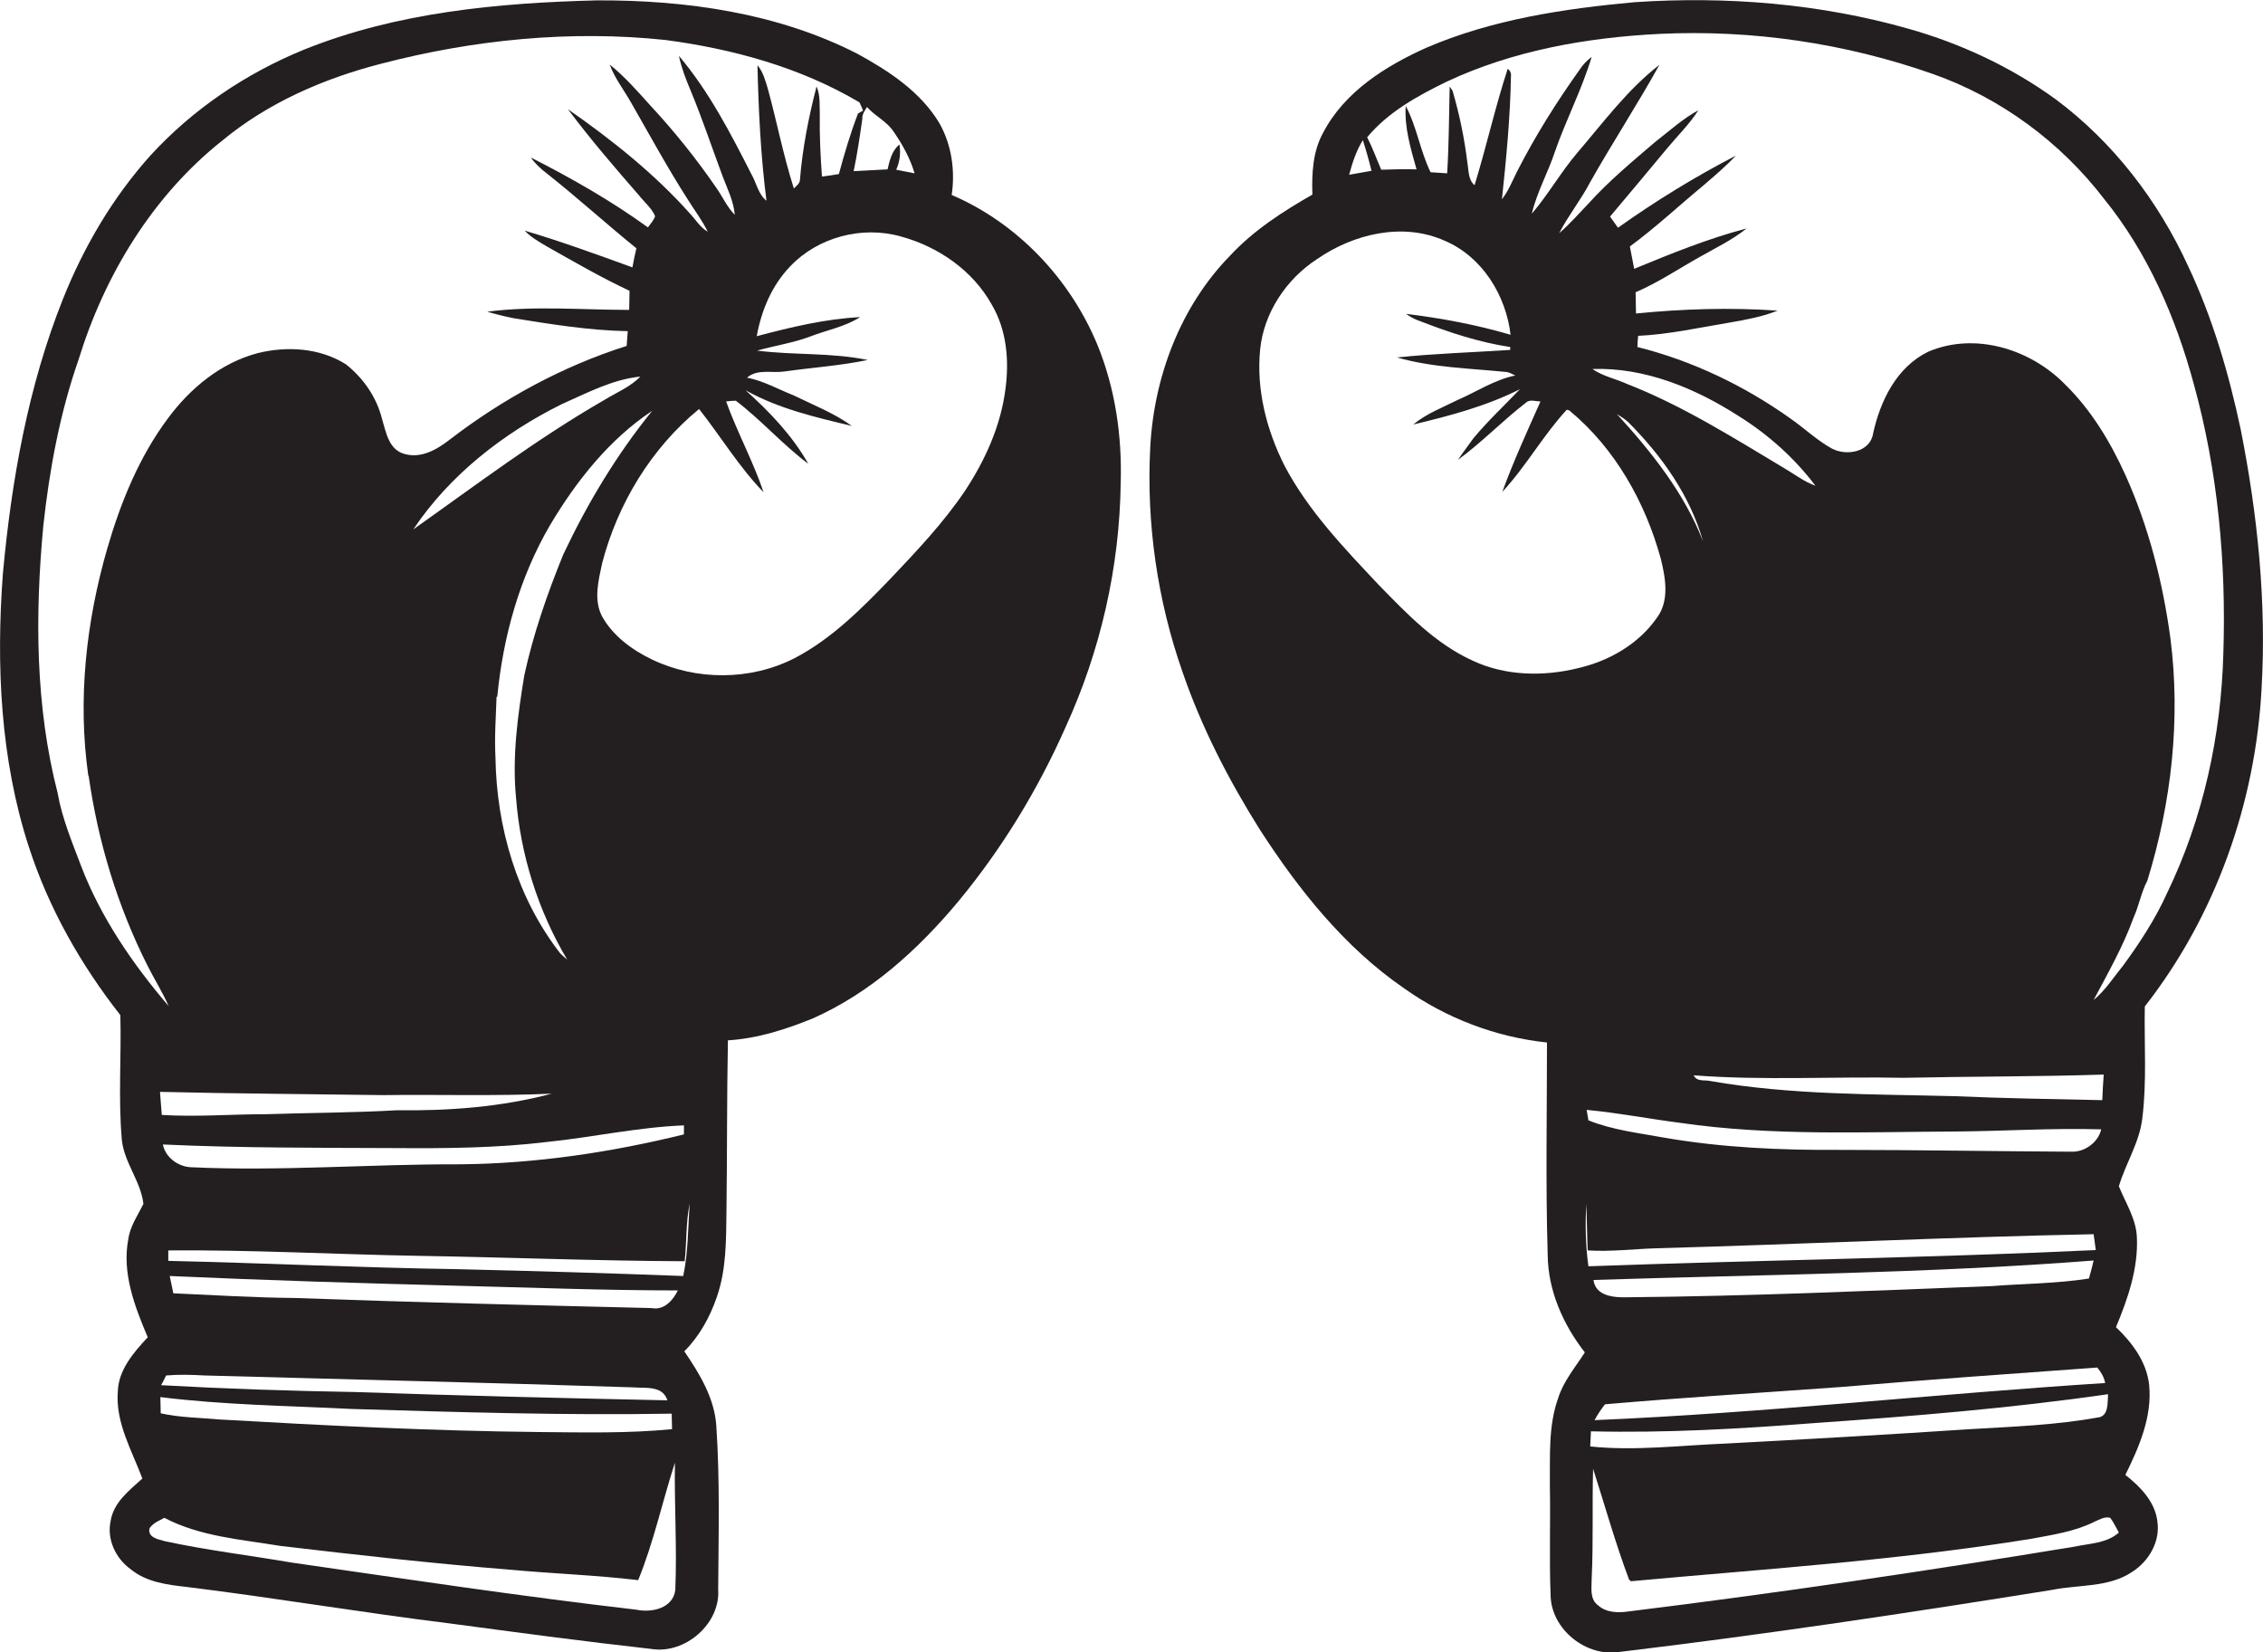
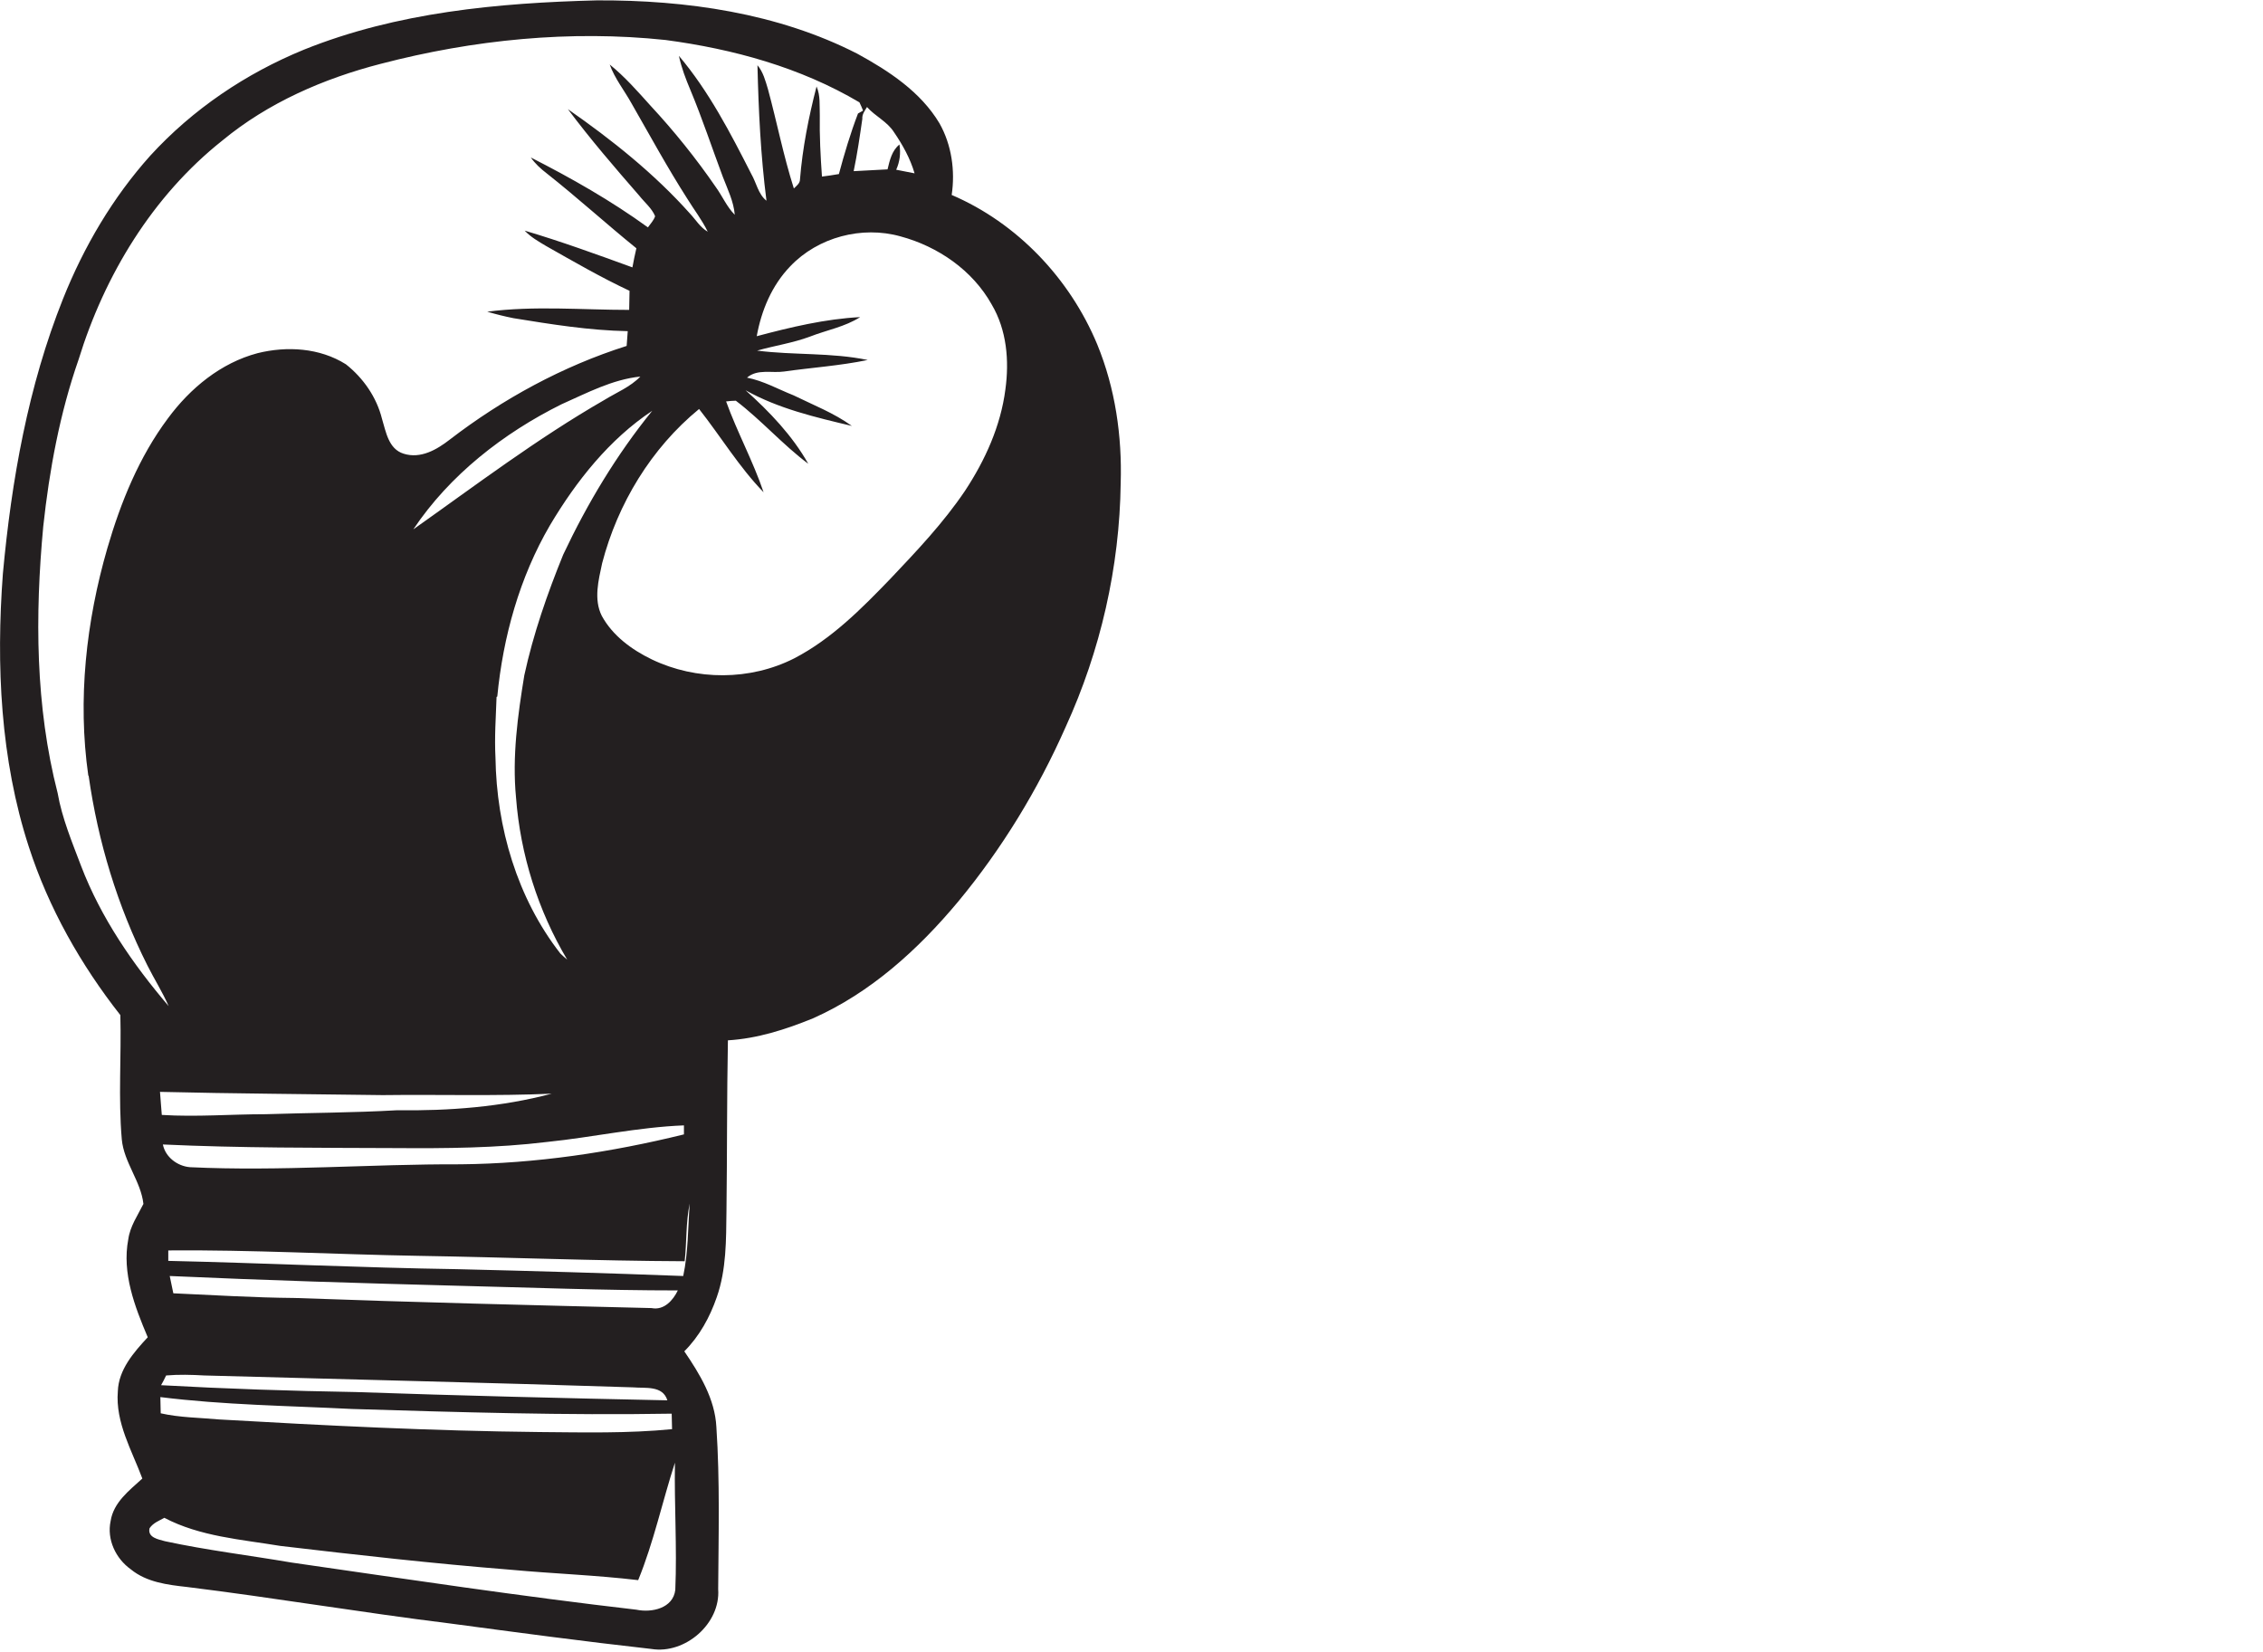
<svg xmlns="http://www.w3.org/2000/svg" version="1.1" id="Layer_1" x="0px" y="0px" viewBox="0 0 628 458.5" style="enable-background:new 0 0 628 458.5;" xml:space="preserve">
  <style type="text/css">
	.st0{fill:#231F20;}
</style>
  <g>
    <path class="st0" d="M264.1,54.1c1-6.7,0-13.9-3.4-19.9c-5.2-8.7-14-14.5-22.8-19.3C215.8,3.6,190.4,0,165.7,0.1   c-27.5,0.7-55.6,3.3-81.4,13.7c-16.1,6.6-30.8,16.5-42.6,29.4C31.3,54.8,23.3,68.4,17.5,82.9c-9.7,24.3-14.3,50.3-16.7,76.3   C-1.1,184.6,0.1,210.7,8,235c5.5,17,14.4,32.7,25.4,46.7c0.3,11.5-0.6,23,0.4,34.5c0.6,6.4,5.3,11.6,6,17.9   c-1.6,3.2-3.7,6.2-4.2,9.8c-1.8,9.4,1.8,18.7,5.4,27.2c-3.9,4.2-8.1,9-8.3,15c-0.7,8.7,3.9,16.4,6.8,24.2c-3.6,3.3-8,6.6-8.8,11.8   c-1.1,5.1,1.4,10.4,5.6,13.4c4.4,3.6,10.2,4.3,15.6,4.9c24.3,3,48.5,7.1,72.8,10.1c18.7,2.5,37.3,5,56.1,7.1   c9.3,1.5,19.2-7,18.5-16.6c0.1-15,0.5-30-0.5-45c-0.4-7.8-4.6-14.7-8.9-21c4.2-4.2,7.1-9.5,9-15c2.7-7.7,2.6-15.9,2.7-23.9   c0.2-15.8,0.1-31.6,0.4-47.4c8.2-0.5,16-3,23.6-6.1c16-7.1,29.2-19.1,40.3-32.4c12.1-14.6,22.1-31,29.8-48.4   c9.7-21.2,15-44.4,15.3-67.7c0.4-13.1-1.5-26.3-6.5-38.5C296.9,77.3,282.3,61.9,264.1,54.1z M248.1,36.7c2.4,3.5,4.5,7.3,5.7,11.4   c-1.7-0.3-3.4-0.7-5.1-1c1-2.2,1.3-4.6,0.9-7c-2.1,1.7-2.7,4.4-3.3,6.9c-3.1,0.2-6.3,0.3-9.4,0.5c1-4.8,1.7-9.6,2.4-14.5   c-0.1-1.3,0.7-2.3,1.3-3.3C242.9,32.3,246.2,33.7,248.1,36.7z M22.5,240.3c-2.5-6.6-5.3-13.3-6.5-20.2c-6.2-24.1-6.3-49.3-4-74   c1.7-15.7,4.6-31.4,9.8-46.3C29,76.4,42.3,54.4,61.7,39c12.7-10.5,28.1-17.2,44-21.3c25.7-6.7,52.6-9.4,79-6.6   c18.8,2.5,37.4,7.6,53.8,17.3c0.3,0.6,0.8,1.7,1,2.3l-1.4,0.8c-2.1,5.5-3.8,11.2-5.3,16.8c-1.6,0.3-3.2,0.5-4.7,0.7   c-0.4-5.7-0.7-11.3-0.6-17c-0.1-2.7,0.2-5.5-0.9-8c-2.2,8.5-3.9,17.1-4.6,25.8c0,1.1-1,1.8-1.7,2.5c-2.9-9.1-4.7-18.4-7.2-27.6   c-0.7-2.3-1.3-4.7-2.9-6.6c0.3,12.6,0.9,25.1,2.5,37.6c-2.3-1.8-2.8-5-4.2-7.4c-5.8-11.4-11.8-23-20.1-32.8   c0.7,3.3,1.9,6.4,3.2,9.5c3.3,7.9,6,16.1,9,24.1c1.3,3.4,3,6.8,3.3,10.5c-2.2-2.2-3.4-5.1-5.2-7.6c-5.5-8-11.6-15.6-18.2-22.7   c-3.6-4-7.1-8-11.3-11.4c1.4,3.9,4,7.1,6,10.7c5.1,8.9,10,17.9,15.5,26.5c1.9,3.1,4.1,5.9,5.7,9.2c-2.1-1.2-3.3-3.3-4.9-5   c-9.9-11.1-21.7-20.5-33.9-29c6.2,8.3,13,16.2,19.8,24c1.5,1.9,3.5,3.5,4.4,5.7c-0.4,1.2-1.3,2.1-2,3.1   c-10.2-7.4-21.3-13.7-32.5-19.4c1.2,1.7,2.7,3.1,4.4,4.4c8.5,6.7,16.5,14,24.9,20.8c-0.4,1.8-0.8,3.5-1.1,5.3   c-9.9-3.6-19.8-7.2-29.9-10.2c1.7,1.8,3.8,3,6,4.3c7.6,4.3,15.2,8.7,23.1,12.4c0,1.8-0.1,3.5-0.1,5.3c-13.1,0-26.3-1.2-39.4,0.5   c2.4,0.7,4.8,1.3,7.3,1.8c10.5,1.7,21,3.4,31.7,3.6c-0.1,1.4-0.2,2.7-0.3,4.1c-17.7,5.6-34.4,14.7-49.1,26   c-3.6,2.8-8.1,5.4-12.8,3.9c-4.2-1.3-4.9-6.1-6-9.7c-1.5-6-5.2-11.3-10-15.1C88.7,96.5,79.6,96,71.5,98   c-10.2,2.7-18.7,9.7-24.9,18.1c-8,10.7-13.1,23.3-16.8,36c-5.9,20.4-8.3,42-5.3,63.1l0.1,0.1c2.6,18.3,8,36.1,16.3,52.6   c1.9,3.8,4.2,7.4,5.9,11.3C36.9,267.6,28,254.7,22.5,240.3z M143.2,221.3c1.2,15.8,6.1,31.4,14.2,45c-0.7-0.6-1.3-1.1-1.9-1.7   c-12-15.4-17.7-35-18-54.3c-0.3-5.7,0.1-11.3,0.3-16.9l0.2-0.1c1.6-16.6,6.2-33.1,14.6-47.5c7.3-12.3,16.5-23.9,28.4-31.8   c-9.9,12.2-18,25.7-24.7,39.9c-4.4,10.8-8.3,22-10.8,33.5C143.7,198.4,142.1,209.9,143.2,221.3z M153.1,303.5   c-13.9,3.7-28.5,4.8-42.9,4.6c-12.1,0.7-24.3,0.7-36.5,1.1c-9.6,0-19.2,0.8-28.8,0.2c-0.2-2.1-0.3-4.2-0.5-6.4   c20.6,0.5,41.2,0.6,61.8,0.9C121.8,303.7,137.5,304.2,153.1,303.5z M114.7,146.9c10.1-15.1,25-26.7,41.1-34.7   c7-3.1,14.1-6.9,21.9-7.7c-2.8,2.9-6.6,4.4-10,6.5C149.1,121.7,132.1,134.6,114.7,146.9z M98.7,386.3c-18-0.3-36-0.9-54-1.9   c0.4-0.7,1.1-2,1.4-2.7c3.5-0.3,7.1-0.2,10.6,0c39.7,1.1,79.3,2,119,3.3c3.4,0.3,8.2-0.6,9.5,3.6C156.4,388,127.5,387.3,98.7,386.3   z M186.4,392.3c0,1.4,0.1,2.8,0.1,4.3c-12.2,1.2-24.5,0.9-36.8,0.8c-29.7-0.3-59.4-1.8-89-3.5c-5.4-0.5-10.8-0.5-16.1-1.7   c0-1.5-0.1-3-0.1-4.5c17.6,2.2,35.4,2.4,53.2,3.3C127.3,391.9,156.8,392.8,186.4,392.3z M45.2,317.6c21.5,1,43,0.9,64.5,1   c14.1,0.1,28.1,0,42.1-1.7c12.7-1.3,25.2-4.1,38-4.6c0,0.6,0,1.9,0,2.5c-20.3,5-41.1,8.1-62,8.3c-25-0.1-50,2-75.1,0.8   C49.2,323.6,45.9,321.1,45.2,317.6z M187.4,441.2c-0.6,5.1-6.5,6.4-10.8,5.5c-32-3.7-63.9-8.5-95.8-13.1c-11.7-2-23.4-3.4-35-5.9   c-1.8-0.5-4.9-1-4.3-3.6c1-1.5,2.7-2.1,4.1-2.9c9.9,5.2,21.3,6,32.2,7.8c21.2,2.5,42.5,4.9,63.8,6.6c11.8,1.1,23.7,1.5,35.5,2.9   c4.3-10.5,6.7-21.8,10.2-32.6C187.1,417.6,187.9,429.4,187.4,441.2z M180.8,363c-33-0.8-66-1.6-99-2.8c-11.3-0.1-22.5-0.8-33.7-1.3   c-0.3-1.6-0.7-3.2-1-4.8c26.6,1.2,53.1,2,79.7,2.7c20.4,0.5,40.9,1.3,61.3,1.3C186.8,360.8,184.3,363.7,180.8,363z M189.6,354.1   c-20.9-0.8-41.9-1.4-62.8-1.9c-26.7-0.4-53.4-1.7-80.1-2.3c0-1,0-1.9,0-2.9c23.1-0.2,46.2,1.1,69.3,1.5c24.7,0.4,49.3,1.4,74,1.5   c0.6-5.3,0.3-10.8,1.4-16C190.9,340.8,191,347.5,189.6,354.1z M279,108.1c-1.3,10.1-5.6,19.6-11.2,28.1c-6,8.9-13.4,16.7-20.7,24.4   c-8,8.3-16.3,16.7-26.7,22.1c-12.2,6.2-27.2,6.2-39.5,0.3c-5.6-2.7-10.9-6.6-13.9-12.1c-2.3-4.6-0.9-9.9,0.1-14.6   c4.3-16.5,13.6-31.9,26.9-42.8c6,7.6,11.1,16.1,17.9,23.1c-2.9-8.6-7.3-16.6-10.4-25.2c0.7-0.1,2-0.2,2.7-0.2   c7.1,5.4,13,12.2,20.1,17.5c-4.4-7.8-10.7-14.4-17.4-20.4c9.1,5.1,19.4,7.5,29.5,9.9c-5-3.6-10.7-5.8-16.2-8.5   c-4.3-1.7-8.3-4-12.9-4.9c2.9-2.5,6.9-1.2,10.3-1.7c7.7-1.1,15.5-1.6,23.2-3.2c-10.1-2.1-20.5-1.3-30.7-2.6   c4.9-1.4,9.9-2.1,14.7-3.9c4.6-1.8,9.7-2.7,13.9-5.4c-9.7,0.5-19.3,2.8-28.7,5.3c1.3-7.2,4.2-14.1,9.3-19.4   c7.7-8.1,19.9-11.3,30.6-8.3c10.4,2.8,20,9.4,25.3,18.9C279.4,91.6,280.1,100.1,279,108.1z" />
-     <path class="st0" d="M627.6,191.2c1.4-24.2-1.1-48.4-5.8-72.1c-3.3-15.5-7.8-30.9-14.6-45.3c-8.3-18.1-20.8-34.4-36.8-46.3   c-12.3-8.9-26.2-15.4-40.7-19.5c-24.6-7-50.5-9.1-76-7.4c-19.7,1.8-39.7,4.8-58,12.7c-11.3,5.1-22.6,12.2-28.5,23.5   c-2.9,5.2-3.2,11.4-3,17.2c-8.2,4.7-16.3,9.9-22.8,16.9c-13.8,14.1-21.2,33.7-22.2,53.3c-1.1,21.1,2,42.5,9,62.4   c5.3,15.4,12.8,29.9,21.4,43.6c10.8,16.7,23.5,32.7,40.1,44.1c11.7,8.3,25.4,13.5,39.6,15c0,19.7-0.4,39.3,0.2,59   c0.1,9.9,4.3,19.3,10.3,27c-2.6,4.1-5.9,7.9-7.4,12.7c-2.8,7.8-2.2,16.2-2.3,24.3c0.2,10.1-0.2,20.2,0.2,30.3   c0.1,9.6,10,17.4,19.3,15.8c40.1-4.8,80.1-10.8,119.9-17.2c7.4-1.5,15.7-0.6,22.2-5c4.6-2.9,7.8-8.4,7-13.9   c-0.6-5.5-4.7-9.7-8.9-13c3.8-7.7,7.5-16.2,6.6-25c-0.7-6.4-4.7-11.7-9.2-16c3.3-7.9,6.2-16.3,5.8-24.9c-0.2-5.2-3.1-9.5-5-14.2   c1.9-6.4,5.7-12.1,6.5-18.8c1.3-10.3,0.5-20.8,0.7-31.1C614.9,254.1,625.9,222.8,627.6,191.2z M378.2,38.9c0.9,2.8,1.7,5.6,2.4,8.5   c-2.1,0.4-4.1,0.7-6.2,1.1C375.3,45.1,376.4,41.8,378.2,38.9z M438,185.4c-9.7,2.4-20.3,2.2-29.4-2.1c-10.3-4.7-18.2-13-26-21   c-9.6-10.2-19.5-20.5-26.1-33c-5-9.9-7.9-21.1-6.8-32.3c1-10.2,7.3-19.6,15.8-25.1c10.1-7,23.8-10.3,35.4-5.1   c10.4,4.4,17,15.1,18.3,26.1c-9.5-2.8-19.2-4.6-29-5.8c1.2,0.9,2.6,1.6,4.1,2.1c8,3.1,16.2,5.8,24.8,7.1v0.8   c-10.5,0.7-21,1-31.4,2.1c9.8,2.8,20,3,30,4c1,0,1.9,0.6,2.8,1c-5.8,1.2-10.7,4.5-16,6.8c-4.2,2.1-8.7,3.8-12.3,6.8   c10.1-2.4,20.3-5.1,29.6-9.8c-4.3,4.5-8.9,8.8-12.9,13.6c-1.4,2-2.9,3.9-4.3,6c6.6-4.8,12.3-10.8,18.8-15.8   c1.1-1.1,2.7-0.4,4.1-0.4c-3.7,8.3-7.5,16.6-10.6,25.1c6.6-7.1,11.4-15.8,17.9-22.8l0.7,0.2c12.7,10.5,21.1,25.5,25.4,41.2   c1.3,5.3,2.4,11.5-1,16.2C454.8,178.7,446.6,183.4,438,185.4z M445.4,389.7c21.8-1.9,43.6-3.2,65.5-4.8c23.7-2,47.4-3.7,71.1-5.4   c1.1,1.3,1.9,2.7,2.2,4.3c-47.2,3-94.3,8.3-141.7,10.3C443.3,392.6,444.3,391.1,445.4,389.7z M442.2,355.2   c46.3-1.5,92.6-1.8,138.8-5.4c-0.4,1.6-0.8,3.3-1.3,5c-8.9,1.4-18,1.4-27,2.1c-33.6,1.3-67.3,2.8-101,3.1   C448.1,360.1,442.8,359.8,442.2,355.2z M574.7,319.6c-21.4-0.1-42.7-0.5-64.1-0.5c-16.3,0.1-32.7-0.6-48.8-3.4   c-7.1-1.3-14.3-2.1-21-4.8c-0.1-0.7-0.4-2.2-0.5-2.9c8.7,0.8,17.3,2.5,26,3.6c25.3,3.7,51,2.5,76.5,2.4c13.4-0.1,26.8-1,40.3-0.6   C582.3,317,578.5,319.8,574.7,319.6z M583.4,305.3c-13.6-0.3-27.3-0.5-40.9-1.1c-22.6-0.6-45.5-0.3-67.8-4.2   c-1.6-0.4-3.8,0.3-4.7-1.6c19.4,1.5,38.9,0.3,58.3,0.7c18.5-0.4,37-0.3,55.5-0.9C583.6,300.6,583.5,303,583.4,305.3z M448.7,114.9   c1.1,0.7,2.1,1.3,3.1,2.2c9.3,9.3,17.2,20.4,20.8,33.1C467.4,136.8,458.3,125.4,448.7,114.9z M495.1,129.9   c-14.2-8.5-28.3-17.4-43.7-23.4c-3.1-1.4-6.6-2.1-9.5-4.1c14.5-0.5,28.5,5.3,40.5,13c8.2,5.1,15.6,11.7,21.4,19.4   C500.7,133.7,498,131.6,495.1,129.9z M440.2,334.2c0.2,4.3,0.2,8.5,0.4,12.8c6.4,0.4,12.8-0.4,19.1-0.6   c40.4-1.1,80.8-3.1,121.3-3.9c0.2,1.5,0.4,2.9,0.6,4.4c-46.9,2.2-93.9,2.8-140.8,4.5C440,345.7,439.9,339.9,440.2,334.2z    M441.5,397.2c20.8,0.5,41.5-0.7,62.2-2.3c27.2-1.9,54.3-4.1,81.3-8c-0.2,2.4,0.3,6.3-3.1,6.5c-11.6,2.1-23.5,2.5-35.2,3.2   c-22.6,1.5-45.3,2.8-67.9,4c-12.5,0.5-25,2.1-37.5,0.8C441.4,400,441.4,398.6,441.5,397.2z M588,425.3c-3.4,3-8.1,3-12.3,3.9   c-41.2,6.8-82.5,12.9-123.9,18c-2.9,0.4-6.1,0.3-8.3-1.7c-2.4-1.7-1.8-4.9-1.8-7.4c0.5-10.2,0.1-20.3,0.4-30.5   c3.3,10.3,6.2,20.7,10,30.8l0.5,0.4c37.1-3.4,74.4-5.8,111.2-11.8c5.9-1.1,12-2,17.4-4.7c1.4-0.6,2.8-1.5,4.4-1.1   C586.6,422.5,587.2,423.9,588,425.3z M589.3,267.8c-2.7,3.3-5,7-8.3,9.7c4-7.5,8.2-14.9,11.1-22.9c1.5-3.3,2.1-7,3.8-10.2   c6.7-21.7,9.3-44.8,6.4-67.3c-2.1-15.5-6-30.8-12.4-45.1c-4.2-9.3-9.6-18.3-17-25.5c-9.6-9.7-24.9-14.4-37.8-8.9   c-8.8,4.3-13.3,13.6-15.3,22.7c-0.8,5.2-7.4,6.3-11.4,4.2c-4.2-2.3-7.7-5.7-11.6-8.4c-12.8-9.1-27.2-16-42.4-19.8   c0-0.8,0.1-2.3,0.2-3.1c8.6-0.4,17-2.3,25.5-3.7c4.5-0.8,9-1.6,13.2-3.3C480.2,85.3,467,85.7,454,87c0-2-0.1-4-0.1-5.9   c6.3-2.7,11.9-6.5,17.8-9.8c4.4-2.5,9-4.7,13-7.9c-10.7,2.8-21,7-31.2,11.2c-0.4-2-0.8-4.1-1.2-6.2c7.2-5.3,13.7-11.4,20.6-17.1   c3-2.6,6.1-5.2,8.8-8.1c-11.4,5.9-22.3,12.6-32.7,20c-0.8-1.1-1.5-2.1-2.2-3.1c5.3-6.3,10.6-12.6,15.9-19c2.9-3.5,6.2-6.7,8.6-10.5   c-4.4,2.4-8.1,5.8-12.1,8.9c-6.3,5.4-12.7,10.7-18.3,16.9c-2.7,2.8-5.2,5.7-8.2,8.3c2.5-4.9,6-9.2,8.5-14   c6.2-11,13.2-21.7,19.3-32.7c-8.8,6.8-15.5,15.9-22.7,24.3c-4.6,5.4-8.1,11.6-12.7,17c1.4-6,4.5-11.4,6.4-17.2   c3.1-8.9,7.5-17.3,10.2-26.3c-1.2,0.9-2.3,2-3.1,3.2c-6.5,9.1-12.5,18.6-17.6,28.6c-1.3,2.6-2.4,5.4-4.2,7.7   c1.2-11.3,2.3-22.7,2.5-34.1c0.1-0.9-0.2-1.6-0.9-2.1c-3.5,10.7-5.9,21.6-9.2,32.3c-1.8-1.5-1.6-4.1-2-6.3   c-0.8-6.7-2.2-13.4-4.1-19.9c-0.2-0.3-0.6-0.9-0.8-1.2c-0.2,8-0.2,16.1-0.7,24.1c-1.5-0.1-3.1-0.2-4.6-0.3   c-2.9-5.9-3.8-12.6-6.9-18.4c-0.4,6,1.4,11.9,3,17.6c-3.3-0.1-6.5,0-9.8,0.1c-1.3-3-2.4-6.1-3.9-9c5.8-7,14-11.5,22-15.4   c18.5-8.7,39-12.3,59.3-13.3c25.6-1.2,51.4,2.6,75.6,11.1c18.8,6.6,35.5,18.9,47.6,34.7c12.1,14.9,19.9,32.9,24.9,51.4   c6.7,24.2,9,49.5,8.2,74.6c-0.6,22.9-5.6,45.9-15.6,66.6C598.2,254.9,593.9,261.5,589.3,267.8z" />
  </g>
</svg>